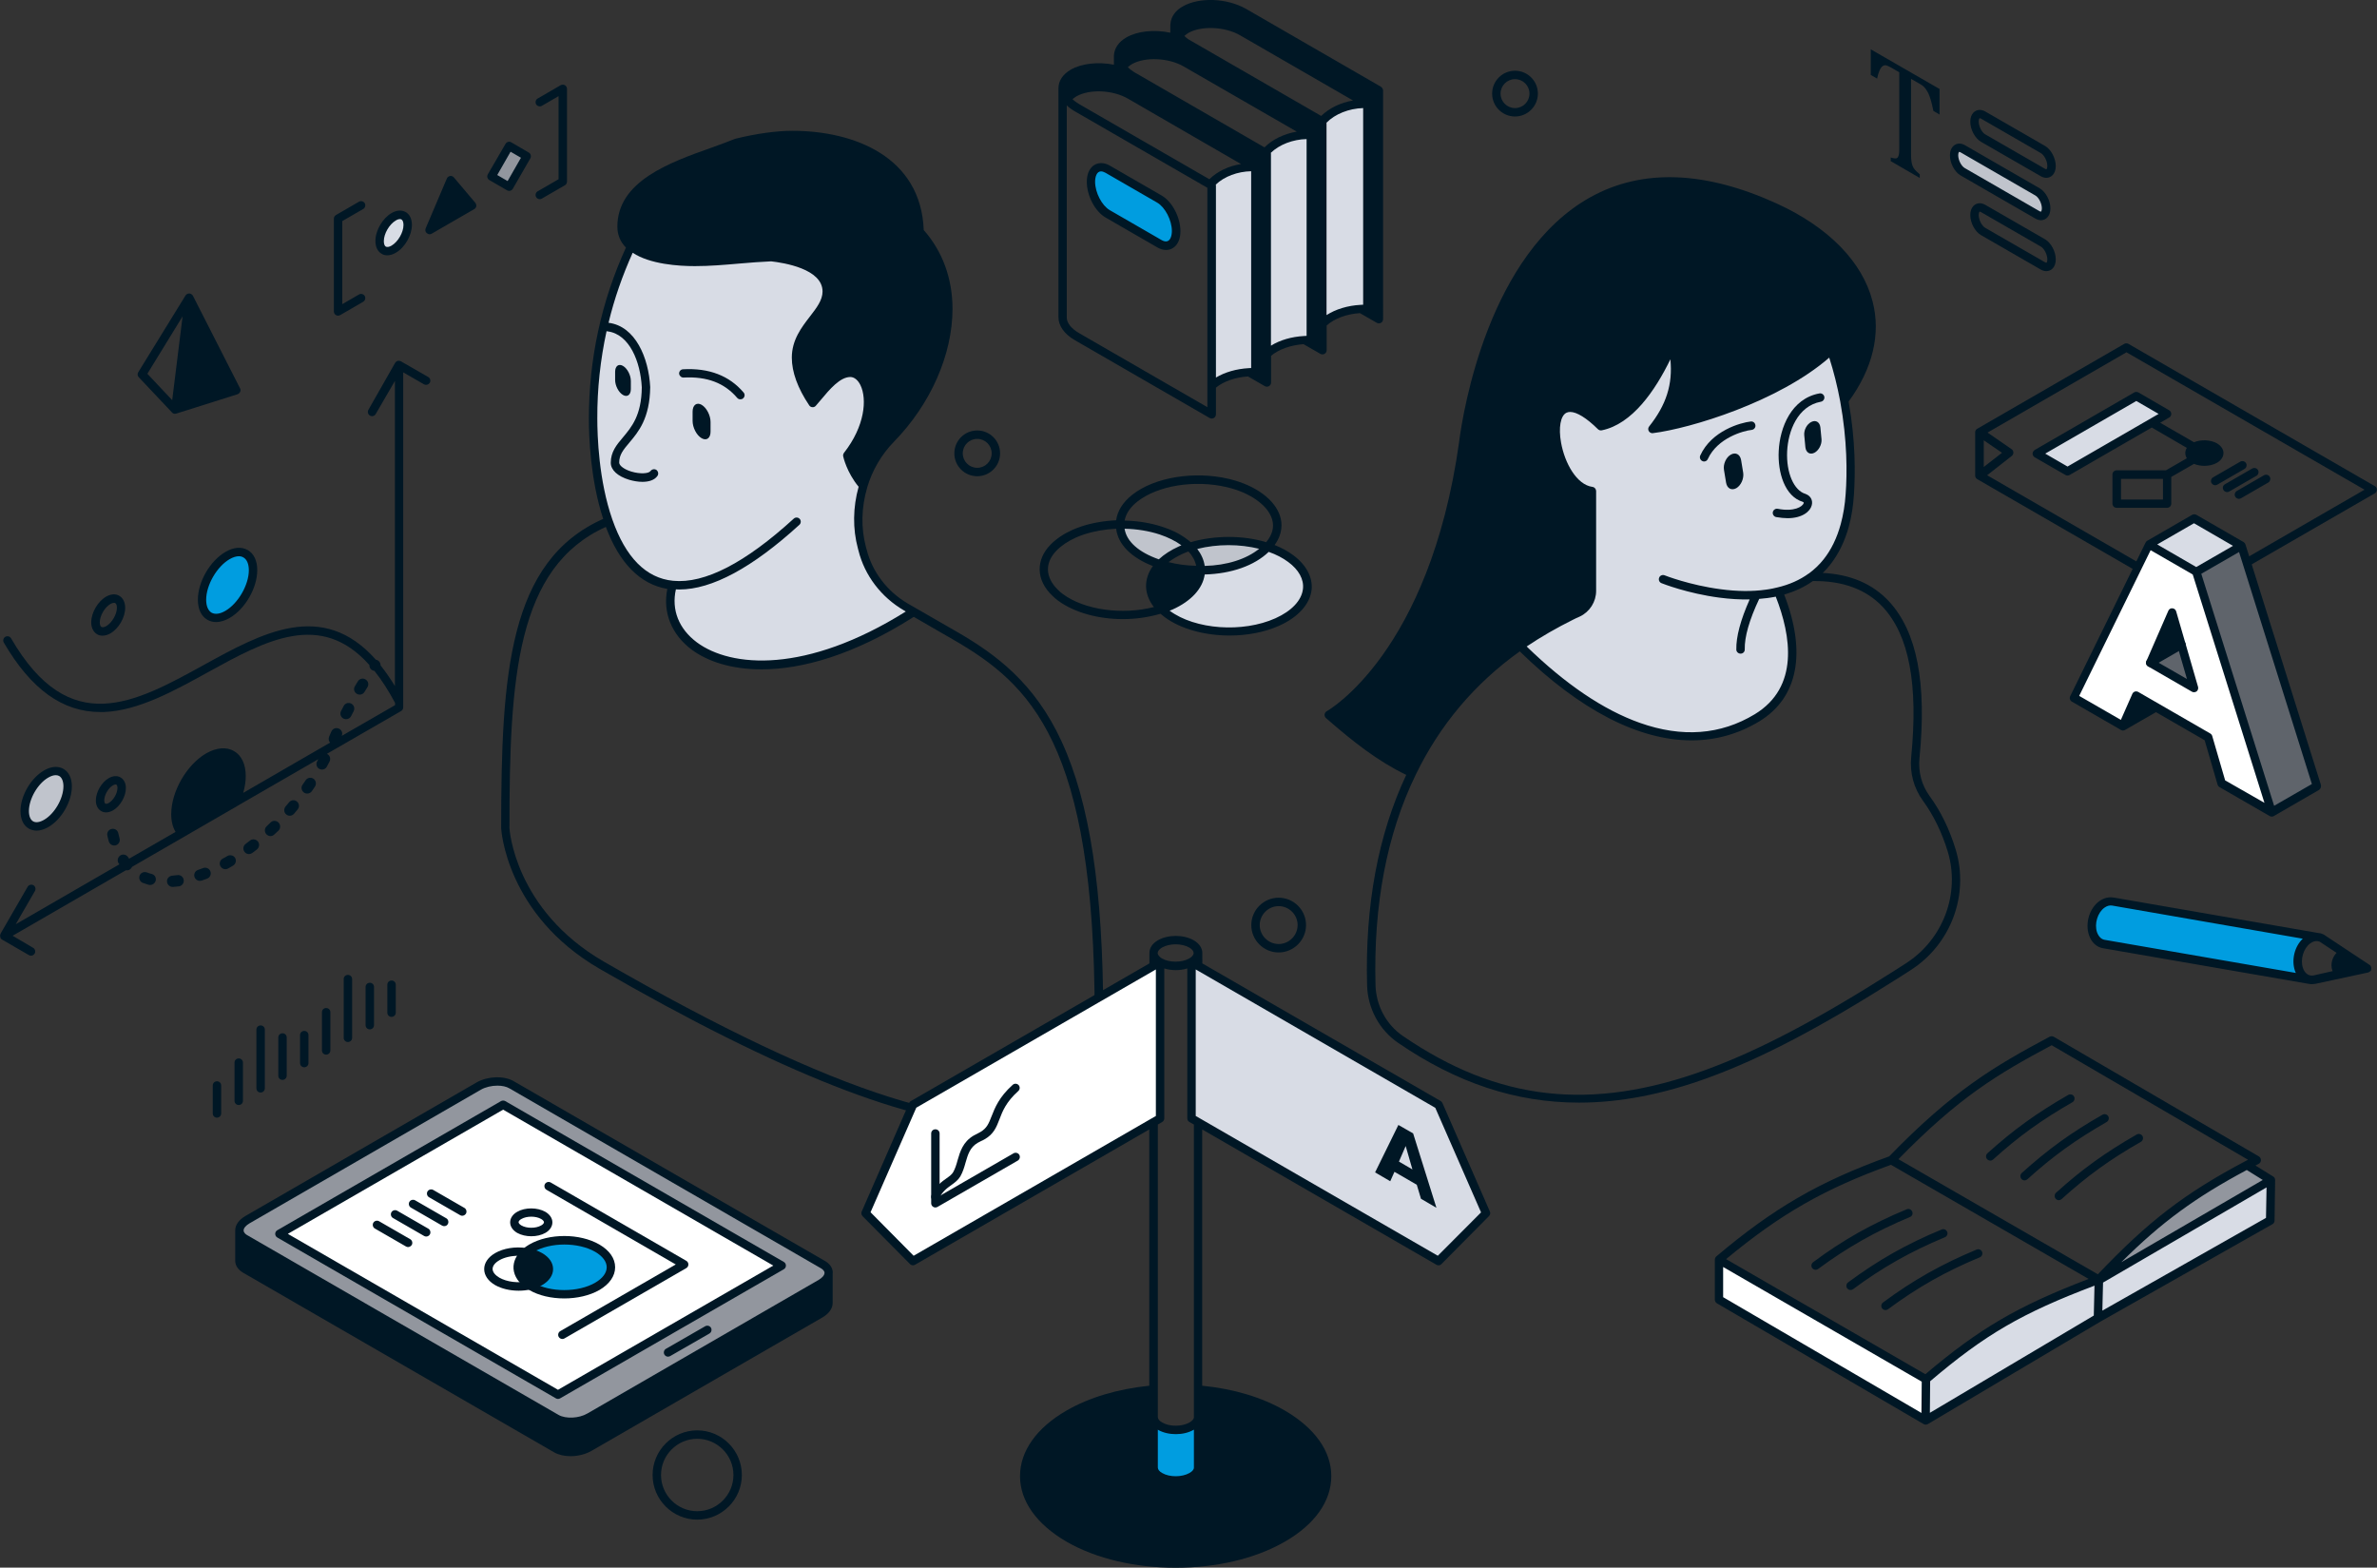
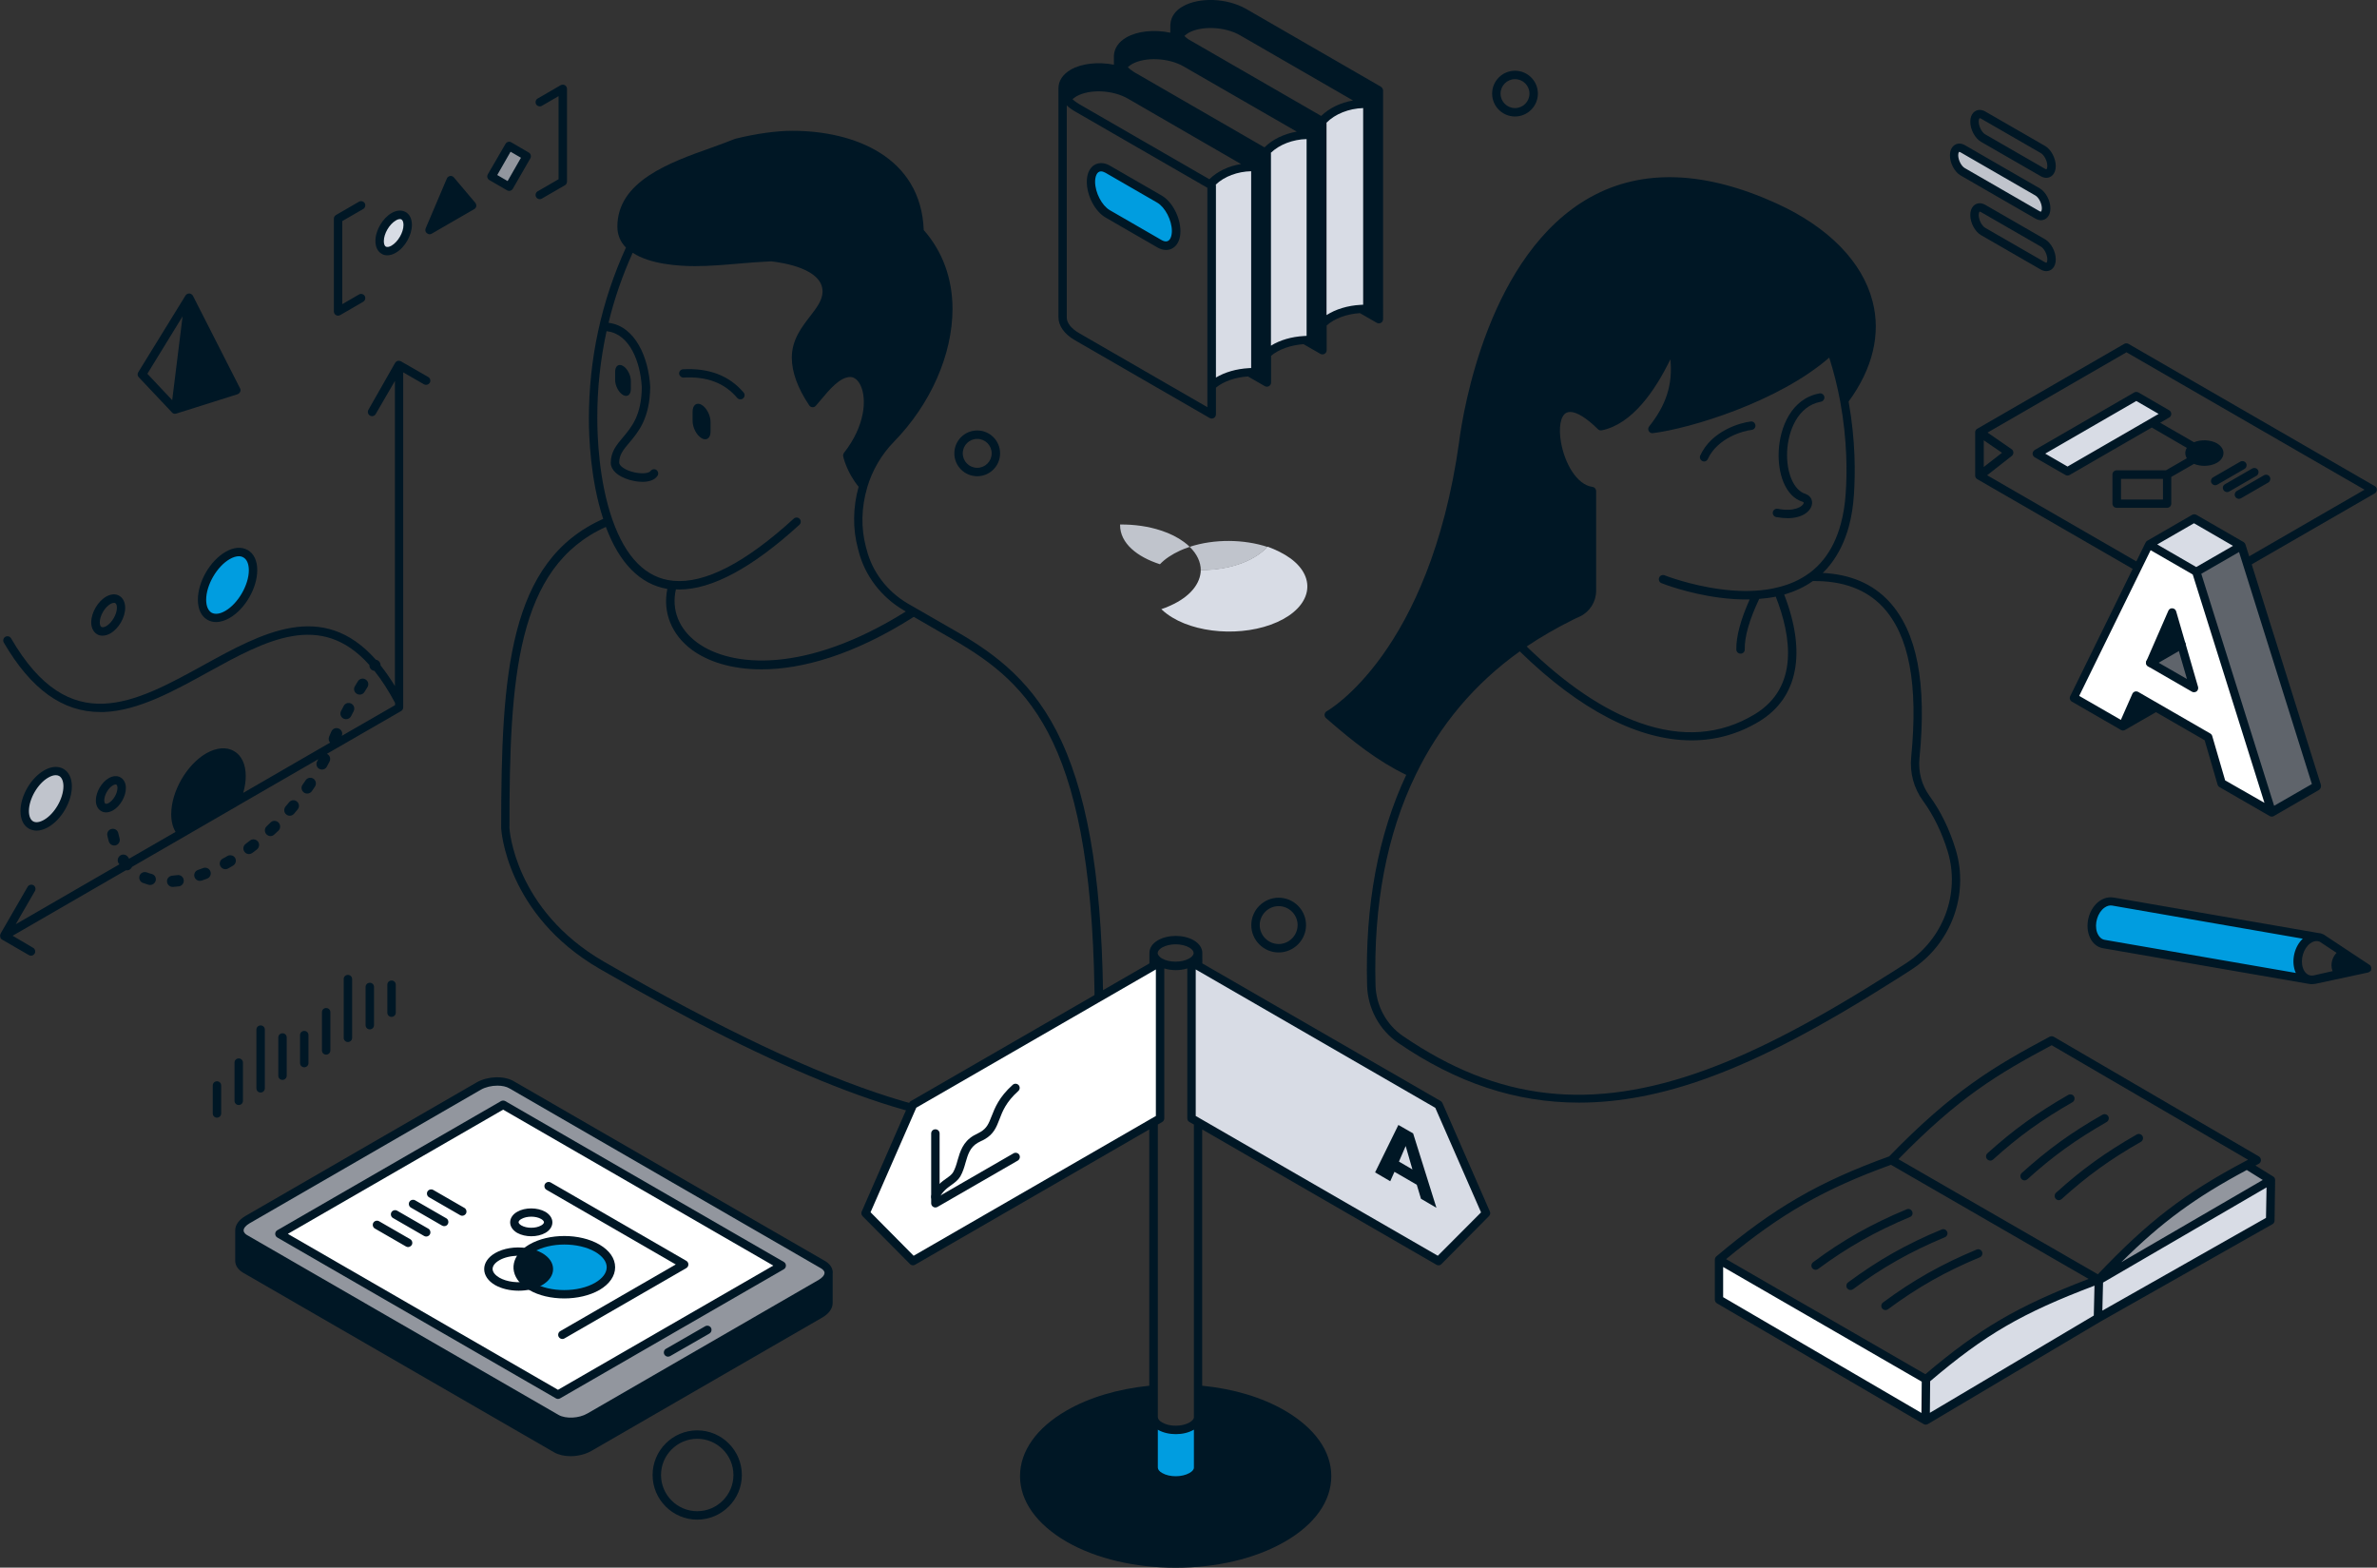
<svg xmlns="http://www.w3.org/2000/svg" xml:space="preserve" style="enable-background:new 0 0 1693.7 1116.9" viewBox="0 0 1693.7 1116.9">
  <rect x="0" y="0" width="1693.7" height="1116.9" fill="#333333" stroke="none" />
  <style>.st0{fill:#001725}.st1{fill:#92969e}.st2{fill:#d8dce5}.st3{fill:#c0c4cc}.st4{fill:#fff}.st5{fill:#009de0}.st6{fill:#5f646b}</style>
  <g id="elements">
    <path d="M911.1 678.6c-10.7 0-19.5-8.7-19.5-19.5 0-10.7 8.7-19.5 19.5-19.5 10.7 0 19.5 8.7 19.5 19.5 0 10.7-8.8 19.5-19.5 19.5zm0-33c-7.4 0-13.5 6.1-13.5 13.5s6.1 13.5 13.5 13.5 13.5-6.1 13.5-13.5-6.1-13.5-13.5-13.5zM1079.5 83c-9 0-16.3-7.3-16.3-16.3s7.3-16.3 16.3-16.3 16.3 7.3 16.3 16.3c0 8.9-7.3 16.3-16.3 16.3zm0-26.6c-5.7 0-10.3 4.6-10.3 10.3 0 5.7 4.6 10.3 10.3 10.3 5.7 0 10.3-4.6 10.3-10.3 0-5.7-4.6-10.3-10.3-10.3zM696.3 339.3c-9 0-16.3-7.3-16.3-16.3s7.3-16.3 16.3-16.3 16.3 7.3 16.3 16.3-7.3 16.3-16.3 16.3zm0-26.6c-5.7 0-10.3 4.6-10.3 10.3 0 5.7 4.6 10.3 10.3 10.3 5.7 0 10.3-4.6 10.3-10.3 0-5.7-4.6-10.3-10.3-10.3z" class="st0" />
  </g>
  <g id="lineart">
    <path d="M375.3 111.3 362.8 133l-12.6-7.2 12.6-21.8z" class="st1" />
    <path d="M290.5 160.2c0 6.4-4.5 14.1-10 17.3-5.5 3.2-10 .6-10-5.8 0-6.4 4.5-14.1 10-17.3 5.5-3.1 10-.5 10 5.8z" class="st2" />
    <path d="M276 181.9c-1.5 0-2.9-.3-4.1-1.1-2.8-1.6-4.4-4.9-4.4-9.1 0-7.5 5.1-16.2 11.5-19.9 3.6-2.1 7.2-2.3 10.1-.7 2.8 1.6 4.4 4.9 4.4 9.1 0 7.4-5 16.2-11.5 19.9-2 1.2-4.1 1.8-6 1.8zm9-25.8c-.8 0-1.9.3-3 1-4.6 2.7-8.5 9.4-8.5 14.7 0 1.9.5 3.4 1.4 3.9.9.5 2.4.3 4.1-.7 4.6-2.7 8.5-9.4 8.5-14.7 0-1.9-.5-3.4-1.4-3.9-.3-.2-.7-.3-1.1-.3zM362.8 136c-.5 0-1-.1-1.5-.4l-12.6-7.3c-.7-.4-1.2-1.1-1.4-1.8-.2-.8-.1-1.6.3-2.3l12.6-21.7c.4-.7 1.1-1.2 1.8-1.4.8-.2 1.6-.1 2.3.3l12.5 7.3c1.4.8 1.9 2.7 1.1 4.1l-12.5 21.7c-.4.7-1.1 1.2-1.8 1.4-.3.1-.6.1-.8.1zm-8.5-11.3 7.4 4.3 9.5-16.6-7.4-4.3-9.5 16.6zM338.6 144.4l-15.2-18c-.7-.8-1.7-1.2-2.7-1-1 .2-1.9.8-2.3 1.8l-15.1 35.5c-.5 1.2-.2 2.6.8 3.4.6.5 1.3.8 2 .8.5 0 1-.1 1.5-.4l30.3-17.5c.8-.4 1.3-1.2 1.5-2.1 0-.9-.2-1.8-.8-2.5zM240.9 224.9c-.5 0-1-.1-1.5-.4-.9-.5-1.5-1.5-1.5-2.6v-66.1c0-1.1.6-2.1 1.5-2.6l16.4-9.5c1.4-.8 3.3-.3 4.1 1.1.8 1.4.3 3.3-1.1 4.1l-14.9 8.6v59.2l11.9-6.9c1.4-.8 3.3-.3 4.1 1.1.8 1.4.3 3.3-1.1 4.1l-16.4 9.5c-.5.2-1 .4-1.5.4zM384.6 141.9c-1 0-2-.5-2.6-1.5-.8-1.4-.3-3.3 1.1-4.1l14.9-8.6V68.5l-11.9 6.9c-1.4.8-3.3.3-4.1-1.1-.8-1.4-.3-3.3 1.1-4.1l16.4-9.5c.9-.5 2.1-.5 3 0 .9.5 1.5 1.5 1.5 2.6v66.1c0 1.1-.6 2.1-1.5 2.6l-16.4 9.5c-.5.3-1 .4-1.5.4z" class="st0" />
    <path d="M919.6 397.9c19.1 14.1 14.8 34.4-9.5 45.3-24.3 10.9-59.5 8.4-78.6-5.8-1.3-1-2.6-2-3.7-3.1l-.3-.3c2.3-.7 4.5-1.6 6.6-2.6 14-6.3 21.4-15.7 21.5-25.3 18.4 0 36.7-5.1 47.6-16.6 6.1 2.2 11.7 5 16.4 8.4z" class="st2" />
    <path d="M847.7 389.6c17.4-5.7 38.6-5.5 55.5.1-10.8 11.4-29.2 16.6-47.6 16.6 0-5.8-2.6-11.5-7.9-16.7zM798.1 373.7c10.1-.1 20.2 1.3 29.2 4.3 6.2 2 11.8 4.8 16.4 8.2 1.5 1.1 2.8 2.2 4 3.4-.2 0-.3.1-.5.2-2.1.7-4.2 1.5-6.2 2.4-6.1 2.8-11 6.1-14.5 9.8-16.2-5.2-28.4-14.9-28.4-27.9v-.4z" class="st3" />
-     <path d="M921.4 395.5c-3.8-2.8-8.2-5.2-13.2-7.2 5.8-7.9 5.5-15.3 4-20.2-3.6-12.1-17.6-22.4-36.6-26.9-24.7-5.8-53-1.2-68.8 11.3-6.7 5.3-10.6 11.5-11.5 18.2-8.8.4-17.3 1.9-24.9 4.4-2.3.8-4.4 1.6-6.4 2.5-6.2 2.8-11.4 6.3-15.5 10.5-5.2 5.3-7.8 11.5-7.7 17.8.1 6.7 3.3 13.1 9.2 18.7 1.2 1.2 2.6 2.3 4 3.4 11.6 8.5 28.7 13.1 46.1 13.1 9.1 0 18.2-1.3 26.8-3.8.9.8 1.8 1.5 3 2.4 11.6 8.6 28.9 13.1 46.3 13.1 12.4 0 24.8-2.3 35.3-7 13.6-6.1 22-15.5 23.1-25.8.8-8.8-3.9-17.6-13.2-24.5zm-63 7.7c-.6-4.2-2.4-8.3-5.3-12.1 7.1-1.8 14.7-2.7 22.3-2.7 7.5 0 14.9.9 21.8 2.6-9.2 7.4-22.9 11.8-38.8 12.2zm-25.8-2.7c2.8-2.1 6-4 9.6-5.7 1.7-.8 3.2-1.4 4.6-1.9 3 3.2 4.8 6.7 5.5 10.2-6.8-.1-13.4-1-19.7-2.6zm7.2-11.1c-5.5 2.5-10.2 5.5-14.1 9.1-14.3-5-23-12.7-24.4-21.8 8.8.2 17.4 1.6 25 4.1 6 2 11.2 4.6 15.5 7.7-.6.3-1.3.6-2 .9zm-29.3-32.1c14.5-11.4 40.7-15.6 63.7-10.2 16.6 3.9 29.2 12.9 32.2 22.8 1.7 5.6.2 11.1-4.2 16.4-16.5-5-36.7-5-53.8 0-.9-.8-1.9-1.7-3-2.4-4.8-3.6-10.6-6.5-17.3-8.6-8.2-2.7-17.4-4.2-26.8-4.4 1.2-6.2 5.5-10.7 9.2-13.6zm-53.1 66c-1.3-.9-2.4-1.9-3.4-2.9-4.7-4.5-7.2-9.5-7.3-14.5-.1-4.7 2-9.4 6.1-13.6 3.5-3.6 8.1-6.7 13.6-9.2 1.8-.8 3.8-1.6 5.9-2.3 7-2.3 14.9-3.7 23-4.1 1.3 11.1 10.7 20.6 26.2 26.6-3.3 4.5-4.9 9.4-4.9 14.4.1 5.2 2 10.2 5.6 14.8-22.5 5.8-49.5 2.1-64.8-9.2zm171-3.7c-.9 8.1-8 15.7-19.6 20.9-23.4 10.5-57.2 8.1-75.4-5.4.7-.3 1.4-.5 2-.8 13.4-6 21.6-15 23-25 19-.5 35.4-6.3 45.6-16.1 5.4 1.9 10 4.3 13.9 7.2 7.5 5.5 11.3 12.4 10.5 19.2z" class="st0" />
    <path d="m1544.2 294.9-71 41-21.9-12.7 70.9-40.9z" class="st2" />
    <path d="M1692.2 346.4 1516.6 245c-.9-.5-2.1-.5-3 0L1409 305.4c-.2.1-.4.3-.6.4l-.1.1-.3.3s0 .1-.1.1c0 .1-.1.1-.1.2-.1.2-.1.3-.2.5 0 .1 0 .1-.1.2-.1.2-.1.5-.1.7v31c0 .5.1.9.4 1.4 0 .1.1.1.1.2.1.1.1.2.2.2 0 .1.1.1.1.1l.2.2c.1.1.2.2.4.3l.1.1 148.8 85.9c.5.3 1 .4 1.5.4s1-.1 1.5-.4l131.4-75.8c.9-.5 1.5-1.5 1.5-2.6.1-1-.5-2-1.4-2.5zm-278.7-32.7 13 8.9-13 10.1v-19zm145.8 107.7-143.4-82.8 17.5-13.7c.8-.6 1.2-1.5 1.2-2.5s-.5-1.8-1.3-2.4l-17.1-11.8 99-57.2 169.6 97.9-125.5 72.5z" class="st0" />
    <path d="M1448.3 323.2c0 1.1.6 2.1 1.5 2.6l21.9 12.6c.5.3 1 .4 1.5.4s1-.1 1.5-.4l58.5-33.8 25 14.5c-.7 1.2-1.1 2.4-1.1 3.7 0 1.3.4 2.6 1.1 3.7l-14.9 8.6h-35.1c-1.7 0-3 1.3-3 3v20.7c0 1.7 1.3 3 3 3h35.9c1.7 0 3-1.3 3-3v-19l16.2-9.3c2.2.9 4.8 1.4 7.4 1.4 3.2 0 6.5-.7 9-2.2 2.9-1.7 4.6-4.2 4.6-6.9s-1.7-5.2-4.6-6.9c-4.5-2.6-11.4-2.9-16.4-.8l-24.1-13.9 6.4-3.7c.9-.5 1.5-1.5 1.5-2.6s-.6-2.1-1.5-2.6l-21.9-12.7c-.9-.5-2.1-.5-3 0l-70.9 41c-.9.6-1.5 1.6-1.5 2.6zm92.9 32.7h-29.9v-14.7h29.9v14.7zm-19-70.2 15.9 9.2-64.9 37.5-15.9-9.2 64.9-37.5zM1575.8 344.2c.6 1 1.6 1.5 2.6 1.5.5 0 1-.1 1.5-.4l19.4-11.2c1.4-.8 1.9-2.7 1.1-4.1-.8-1.4-2.7-1.9-4.1-1.1l-19.4 11.2c-1.4.8-1.9 2.7-1.1 4.1zM1584.3 349.1c.6 1 1.6 1.5 2.6 1.5.5 0 1-.1 1.5-.4l19.4-11.2c1.4-.8 1.9-2.7 1.1-4.1-.8-1.4-2.7-1.9-4.1-1.1l-19.4 11.2c-1.5.8-2 2.6-1.1 4.1zM1592.7 353.9c.6 1 1.6 1.5 2.6 1.5.5 0 1-.1 1.5-.4l19.4-11.2c1.4-.8 1.9-2.7 1.1-4.1-.8-1.4-2.7-1.9-4.1-1.1l-19.4 11.2c-1.4.9-1.9 2.7-1.1 4.1z" class="st0" />
-     <path d="M1267.2 421.6c11.1 27.2 20 68.5-15.3 89.9-53.5 32.4-115.4 1.5-168.7-51.3 1-.7 2-1.4 3.1-2.1 10.3-7 21.4-13.4 33.4-19.3 1.6-.8 3.1-1.5 4.7-2.2 6.1-2.8 10-8.9 10-15.6v-71.1c-30.4-4.1-40.4-92 6.4-46.2 23.8-4.8 41.2-35.5 50.9-58 4.5 21.2 1.9 39.7-14.2 59.9 29.1-3.6 93.1-24 127.4-56.1 4.1 12 7.1 24 9.3 35.9 4.5 24.3 5.3 47.6 4 66.8-.6 8.2-1.8 15.6-3.5 22.1-2.9 10.8-7.3 19.4-12.7 26.2-3.3 4.2-7.1 7.7-11.1 10.6-7.3 5.2-15.3 8.5-23.7 10.5z" class="st2" />
-     <path d="M1237.2 347.8c-3.4 1.9-6.6.2-7.3-3.9l-1.5-9.1c-.7-4.1 1.5-9 4.9-10.9 3.4-1.9 6.6-.2 7.3 3.9l1.5 9.1c.6 4.1-1.6 9-4.9 10.9zM1292.8 322.6c-3.2 1.6-6-.2-6.4-4l-.8-8.4c-.4-3.8 1.9-8.1 5.1-9.6 3.2-1.6 6 .2 6.4 4l.8 8.4c.3 3.7-2 8-5.1 9.6z" class="st0" />
    <path d="M1273.7 369.2c-2.4 0-5.1-.3-8.1-.8-1.6-.3-2.7-1.9-2.4-3.5.3-1.6 1.9-2.7 3.5-2.4 11.6 2.3 17.8-1.5 18.5-4.1.1-.3.1-.5-.5-.8-13-3.8-18.1-21-17.3-36.3.8-16.6 8.9-37.3 29-41 1.6-.3 3.2.8 3.5 2.4.3 1.6-.8 3.2-2.4 3.5-16.7 3.1-23.4 21-24.1 35.4-.7 15.2 4.8 27.9 13.1 30.3.1 0 .2.1.2.1 3.5 1.3 5.2 4.6 4.2 8.1-1 4.1-6.5 9.1-17.2 9.1zM1214.2 328.8c-.4 0-.8-.1-1.2-.3-1.5-.7-2.2-2.5-1.5-4 8.1-17.7 28.8-23.4 36-24.2 1.7-.2 3.1 1 3.3 2.7.2 1.6-1 3.1-2.7 3.3-5.9.6-24.3 5.7-31.2 20.7-.5 1.2-1.6 1.8-2.7 1.8z" class="st0" />
    <path d="M1393.5 605.3c-4.4-14.5-10.7-27.4-18.7-38.3-5.5-7.6-8.1-17.1-7.1-26.9 5.3-53.6-1.8-90.1-21.7-111.6-11.6-12.5-27.4-19.3-47.2-20.3 1.9-1.8 3.7-3.8 5.3-5.9 5.9-7.5 10.4-16.6 13.3-27.3 1.9-7 3.1-14.6 3.6-22.7 1-14.9 1.2-38.4-3.8-66.2 17.2-23.5 23.1-48.1 17.1-71.3-7.2-28.2-31.4-52.9-68.1-69.7-51.4-23.5-96.1-25-132.8-4.7-72.7 40.3-90.8 152.1-93.7 174.1v.3c-21.1 150.6-93.6 191.5-94.3 191.9-.9.5-1.4 1.3-1.6 2.3-.1 1 .3 1.9 1 2.6 19.7 17.2 37.1 30.8 57.2 40.5-20 42.5-29.4 92.8-27.9 149.8.4 16.5 8.7 31.9 22.1 41.1 41.6 28.5 83.8 42.6 128.9 42.6 29.2 0 59.7-5.9 92-17.7 38.5-14 80.5-36.1 136.2-71.5l8.1-5.2c28.7-18.3 41.9-53.7 32.1-85.9zm-272.6-163.8c1.5-.8 3.1-1.5 4.7-2.2 7.1-3.3 11.7-10.5 11.7-18.3v-71.1c0-1.5-1.1-2.8-2.6-3-11.3-1.5-19.8-17-22.4-31.6-1.9-10.5-.4-19.1 3.8-21.2.8-.4 1.7-.6 2.7-.6 4.7 0 11.7 4.3 19.8 12.3.7.7 1.7 1 2.7.8 21.7-4.4 38.1-28.3 48.9-50.6 1.8 17.9-3 32.6-15.1 47.8-.8 1-.9 2.3-.3 3.3.6 1.1 1.8 1.7 3 1.5 26.6-3.3 89.4-22.3 125.6-53.8 3.2 10 5.8 20.4 7.8 31.1 5.1 27.8 5 51.3 3.9 66-.5 7.7-1.7 14.9-3.5 21.5-2.7 9.9-6.8 18.3-12.2 25.1-3 3.8-6.6 7.2-10.5 10.1h-.1c-6.3 4.6-13.9 8-22.6 10-.2.1-2.4.5-3.1.7-1.5.3-3.1.6-4.7.8-9.7 1.4-20.7 1.3-32.5-.3-22-2.9-39.6-9.8-39.8-9.9-1.5-.6-3.3.1-3.9 1.7-.6 1.5.1 3.3 1.7 3.9.7.3 18.4 7.3 41.2 10.3 7.6 1 14.8 1.4 21.6 1.3-6.5 14.6-9.7 26.6-9.5 35.7 0 1.6 1.4 2.9 3 2.9h.1c1.7 0 3-1.4 2.9-3.1-.2-8.8 3.2-20.9 10.3-35.9 2-.2 3.9-.4 5.8-.6 1.7-.2 3.3-.5 5-.8.2 0 .6-.1 1-.2 11 28.1 16.8 64.5-15 83.8-24.3 14.7-51.8 16.8-81.9 6.1-25.9-9.2-52.9-27.5-80.6-54.4 10.3-6.9 21.4-13.3 33.1-19.1zm237.2 244.8-8.1 5.2c-55.3 35.2-96.9 57-135 70.9-81.3 29.6-147.7 22.1-215.4-24.3-11.9-8.1-19.1-21.7-19.5-36.3-1.5-57.2 8.1-107.6 28.6-149.7 17.2-35.6 42.2-65.2 74.2-88 42.9 41.9 84.8 63.4 122.4 63.4 17.1 0 33.3-4.5 48.2-13.5 27.6-16.8 33.9-48.8 17.8-90.4 7.6-2.2 14.5-5.4 20.4-9.6 21.3-.3 38.1 5.9 49.9 18.5 18.7 20.1 25.3 55.1 20.2 106.9-1.1 11.2 1.9 22.2 8.3 31 7.6 10.4 13.6 22.7 17.8 36.5 8.9 29.8-3.3 62.4-29.8 79.4z" class="st0" />
-     <path d="M479.2 417.1c-23.3-2.3-37.5-21.9-45.8-45.7-8.5-24.3-10.9-53.1-10.9-73 0-42.3 8.9-83.9 27-122.7 10.3 8.9 30.6 11.2 45.5 11.2 18.5 0 37.6-2.9 54.5-3.4 19.9 2.1 39.5 9.5 39.5 24.6 0 15.5-21.9 25.8-21.9 47.2 0 11.4 5.4 22.7 11.9 32.4 7.6-8.7 16.6-21.5 26.8-21.5 12.9 0 21.2 29.1-2.2 58.9 0 0 2.4 11.4 11.4 21.6-4.2 14.1-4.8 29.3-1 43.9.1.5.3 1 .4 1.5 4.3 17.2 15.6 31.8 31 40.7l5.6 3.3c-109.1 70.4-185.8 29.8-171.8-19z" class="st2" />
    <path d="M443.9 281.4c-3.1-1.8-5.6-6.6-5.6-10.7v-5.8c0-4.1 2.5-6 5.6-4.2s5.6 6.6 5.6 10.7v5.8c0 4.1-2.5 6-5.6 4.2zM499.9 312.2c-3.6-2.1-6.4-7.6-6.4-12.3v-6.6c0-4.7 2.9-6.9 6.4-4.9 3.6 2.1 6.4 7.6 6.4 12.3v6.6c.1 4.8-2.8 7-6.4 4.9z" class="st0" />
    <path d="M756.4 528.2c-19.3-41.9-47.2-62.2-74.3-77.9L647 430.1c-14.8-8.6-25.6-22.7-29.6-39-.1-.5-.2-.9-.4-1.4-3.6-13.5-3.3-28.1.9-42.3v-.1c3.6-12.2 10.2-23.5 19.1-32.6 26.1-26.7 41.7-62.1 41.7-94.6 0-21.6-7.1-41-20.5-56.2-2-52.1-49.5-70.7-93.5-70.7-11.5 0-25.9 2-40.5 5.6-.1 0-.3.1-.4.1-4.9 2-10.7 4.1-16.8 6.3-29.9 10.6-67.1 23.9-67.1 56.3 0 5.8 2.1 10.8 6.1 14.9-17.5 38.3-26.4 79.3-26.4 122 0 12.3 1 43.3 10.2 71.3-67.4 30-72.7 110.3-72.7 220.4 0 .6 3.5 61.6 70.2 100.2 128.2 74 222.9 111.2 282.8 111.2 18 0 32.8-3.4 44.5-10.1 20.9-12.1 31.5-34.8 31.5-67.5-.1-89.7-9.5-151.9-29.7-195.7zM432.2 235.9c.2.1.5.2.8.2 15.5 2 23.4 21.6 24.3 39.9-.2 20-7.3 28.3-13.5 35.7-4.4 5.2-8.6 10.2-8.6 18 0 5.1 4.8 9.6 13 12.1 3.1.9 6.4 1.5 9.5 1.5 4.6 0 8.7-1.2 10.8-4.3.9-1.4.5-3.2-.8-4.2-1.4-.9-3.2-.5-4.2.8-1.2 1.8-7.2 2.3-13.6.4-5-1.5-8.7-4.2-8.7-6.4 0-5.7 3-9.2 7.2-14.2 6.5-7.7 14.6-17.3 14.9-39.6-1.1-21-10.6-43.3-29.5-45.8h-.2c4.1-17.1 9.9-33.7 17.2-49.9 12.5 8.2 32.7 9.5 44.3 9.5 10.5 0 21.1-.9 31.4-1.8 8.1-.7 15.7-1.3 23-1.6 8.8 1 36.6 5.3 36.6 21.5 0 6.1-4.2 11.6-9 17.8-6 7.8-12.9 16.7-12.9 29.3 0 10.3 4.2 21.8 12.4 34 .5.8 1.4 1.3 2.3 1.3.9.1 1.8-.3 2.4-1 1.1-1.3 2.3-2.7 3.5-4.1 6.4-7.7 13.8-16.4 21.1-16.4 2.7 0 5.4 2.1 7.2 5.8 4.8 9.9 3.2 29.2-11.7 48.2-.5.7-.8 1.6-.6 2.5.1.5 2.5 11.4 11 21.7-4.1 14.7-4.3 29.9-.5 44 .1.4.2.9.4 1.5 4.4 17.7 16.2 33.2 32.4 42.6l1.3.8c-71.3 44.6-124.6 39.9-148.8 22-12.9-9.6-18.3-23.2-15-37.8.8 0 1.6.1 2.4.1 23.3 0 52.1-15.5 85.6-46.1 1.2-1.1 1.3-3 .2-4.2-1.1-1.2-3-1.3-4.2-.2-34.6 31.6-63.5 46.5-86 44.3-19.3-1.9-33.8-16.6-43.3-43.7-9.7-27.8-10.7-59.6-10.7-72-.1-21 2.2-41.9 6.6-62.2zm319.3 550.3c-48.5 28-156.6-6-321.3-101.1-63.7-36.9-67.2-94.7-67.2-95.1 0-107.3 5-185.8 68.7-214.6 9.7 26 24.5 40.9 43.8 44.2-3.4 16.5 2.9 32.5 17.4 43.3 11.2 8.3 28.1 14 49.7 14 28.7 0 65.6-10.1 108.5-37.4l27.9 16.1c55.3 31.9 101 74.1 101 268.3 0 30.4-9.6 51.4-28.5 62.3z" class="st0" />
    <path d="M487.1 269c16.6-.9 29.1 3.8 38.2 14.5.6.7 1.4 1 2.3 1 .7 0 1.4-.2 1.9-.7 1.3-1.1 1.4-3 .3-4.2-10.2-12-24.7-17.5-43.1-16.5-1.7.1-2.9 1.5-2.8 3.2.2 1.5 1.6 2.8 3.2 2.7z" class="st0" />
    <path d="M974.2 74v146.2c-1.5-.1-3.1-.1-4.7 0-9.8.5-20.7 3.8-27.4 10.6V86.5l-.2-.1c7.7-8.7 20.6-12.9 32.3-12.4zM934 96.1v146.2c-1.5-.1-3.1-.1-4.7 0-9.5.5-20.1 3.6-26.8 10V109.4l-1-.6c7.6-8.9 20.7-13.2 32.5-12.7zM889.8 265.3c-9.4.5-19.7 3.5-26.5 9.7V132.1l-1.1-.6c7.6-8.7 20.5-12.9 32.2-12.3v146.2c-1.4-.2-3-.2-4.6-.1z" class="st2" />
    <path d="M830.9 175.1c4.2 0 7.2-3.9 7.2-10.4 0-8.8-5.3-19-11.9-22.8l-36.9-21.3c-1.7-1-3.3-1.4-4.7-1.4-4.2 0-7.2 3.9-7.2 10.4 0 8.8 5.3 19 11.9 22.8l36.9 21.3c1.6.9 3.3 1.4 4.7 1.4zM839.9 25.6c1.2 1.7 2.9 3.3 5 4.7-2.5-1.3-5.2-2.4-8-3.2v-9.3h.1c0 2.6 1 5.3 2.9 7.8z" class="st4" />
    <path d="M838.1 164.6c0 6.5-2.9 10.4-7.2 10.4-1.4 0-3.1-.5-4.7-1.4l-36.9-21.3c-6.6-3.8-11.9-14-11.9-22.8 0-6.5 2.9-10.4 7.2-10.4 1.4 0 3 .5 4.7 1.4l36.9 21.3c6.5 3.9 11.9 14.1 11.9 22.8z" class="st5" />
    <path d="m806.8 54.1 1 .6c-.4-.2-.7-.4-1-.6zM806.8 54.1c-.1 0-.1-.1-.2-.1 0 0 .1.1.2.1zM799.6 47.9c1.6 2.1 3.9 4.2 6.9 6-2.9-1.7-6.2-3-9.7-3.9v-9.3c0 2.4 1 4.9 2.8 7.2zM796.7 40v.7-.7z" class="st4" />
    <path d="M830.9 178.1c-2 0-4.2-.6-6.2-1.8L787.8 155c-7.5-4.3-13.4-15.5-13.4-25.4 0-9.3 5.1-13.4 10.2-13.4 2 0 4.1.6 6.2 1.8l36.9 21.3c7.5 4.3 13.4 15.5 13.4 25.4 0 9.2-5.1 13.4-10.2 13.4zm-46.4-56c-3.1 0-4.2 4-4.2 7.4 0 7.7 4.8 16.9 10.4 20.2l36.9 21.3c1.2.7 2.3 1 3.2 1 3.1 0 4.2-4 4.2-7.4 0-7.7-4.8-16.9-10.4-20.2l-36.9-21.3c-1.1-.6-2.2-1-3.2-1z" class="st0" />
    <path d="M983.8 61.7 888 6.4c-13.6-7.8-33.5-8.6-45.3-1.8-5.3 3-8.3 7.4-8.7 12.3-.1.3-.1.6-.1.9v5.5c-11.5-2.4-23.4-1.2-31.4 3.4-5.5 3.2-8.6 7.8-8.8 13.1v6.3c-11.3-2.2-23-.9-30.7 3.5-5.7 3.3-8.8 8-8.8 13.2v163.3c0 6.1 4.3 12.1 11.9 16.4l95.8 55.3c.5.3 1 .4 1.5.4s1-.1 1.5-.4c.9-.5 1.5-1.5 1.5-2.6v-19c5.4-4.5 13.8-7.4 22.8-8l12 6.9c.5.3 1 .4 1.5.4s1-.1 1.5-.4c.9-.5 1.5-1.5 1.5-2.6v-19c5.4-4.6 13.9-7.6 23.1-8.3l12 6.9c.5.3 1 .4 1.5.4s1-.1 1.5-.4c.9-.5 1.5-1.5 1.5-2.6v-17.6c5.4-4.9 14.1-8.2 23.7-8.8l12 6.9c.5.3 1 .4 1.5.4s1-.1 1.5-.4c.9-.5 1.5-1.5 1.5-2.6V64.3c-.2-1.1-.7-2-1.7-2.6zM860.3 290.1 769 237.4c-5.6-3.2-8.9-7.3-8.9-11.2V75.1c1.7 1.6 3.6 3 5.9 4.3l94.3 54.4v156.3zm1.4-162.4L769 74.2c-1.9-1.1-3.5-2.3-4.8-3.5.8-.7 1.7-1.4 2.7-2 9.4-5.4 26-4.7 37 1.7l80.4 46.5c-8.7 1.3-16.9 5.2-22.6 10.8zm29.8 134.5c-.6 0-1.2 0-1.8.1-8.8.5-17 2.9-23.3 6.7V132c0-.2 0-.3-.1-.5 6.1-5.8 15.5-9.3 25.2-9.5v140.2zM901 105l-92.5-53.4c-.1-.1-.3-.2-.5-.3-1.7-1.1-3.2-2.2-4.4-3.4.8-.8 1.8-1.5 2.9-2.2 9.3-5.3 26.2-4.6 37 1.7L924 93.8c-9 1.5-17.3 5.5-23 11.2zm30 134.3c-.6 0-1.2 0-1.8.1-9 .5-17.2 2.9-23.6 6.9V109.4c0-.2 0-.3-.1-.5 6.1-5.9 15.7-9.6 25.5-9.8v140.2zm10.4-156.7c-35-20.2-90.4-52.2-94.8-54.7-1-.7-1.9-1.5-2.7-2.3.8-.7 1.7-1.4 2.8-2.1 9.2-5.3 26.2-4.6 37 1.7l80.4 46.4c-8.9 1.5-16.9 5.4-22.7 11zm29.8 134.5c-.6 0-1.2 0-1.8.1-9.1.5-17.7 3.1-24.2 7.3V87.4c6.1-6.2 15.9-10.1 26.1-10.4v140.1z" class="st0" />
    <path d="m1597.1 388.9 53.7 171.1-32.2 18.6-53.7-171.1z" class="st6" />
    <path d="m1564.9 407.5 53.7 171.1-35.7-20.6-9.5-32.7-51.3-29.6-9.5 21.7-35-20.2 53.6-109.2 33.7 19.5zm-1.6 82.7-15.6-53.8-15.6 35.8 31.2 18z" class="st4" />
    <path d="m1597.1 388.9-32.2 18.6-33.8-19.6 32.2-18.6z" class="st2" />
    <path d="m1554.4 459.3 8.9 30.9-31.2-18z" class="st6" />
    <path d="m1547.7 436.4 6.7 22.9-22.3 12.9z" class="st0" />
    <path d="M1563.3 493.2c-.5 0-1-.1-1.5-.4l-31.2-18c-1.3-.8-1.9-2.4-1.2-3.8l15.6-35.8c.5-1.2 1.6-1.9 2.9-1.8 1.3.1 2.3.9 2.7 2.2l15.6 53.8c.3 1.2-.1 2.4-1 3.2-.6.4-1.2.6-1.9.6zm-27.4-22.3 22.4 12.9-11.2-38.7-11.2 25.8z" class="st0" />
    <path d="M1653.7 559.1 1600 388c0-.1-.1-.1-.1-.2s-.1-.2-.1-.3c0-.1-.1-.1-.1-.2-.1-.1-.1-.2-.2-.3l-.2-.2-.2-.2c-.1-.1-.2-.1-.2-.2l-.1-.1-33.8-19.5c-.9-.5-2.1-.5-3 0l-32.2 18.6c-.1 0-.1.1-.2.2s-.2.1-.2.2l-.3.3c0 .1-.1.1-.1.2-.1.1-.2.3-.3.5L1475.1 496c-.7 1.4-.2 3.1 1.2 3.9l35 20.2h.1c.2.1.4.2.5.2.1 0 .2 0 .2.1.2 0 .3.1.5.1h.2c.1 0 .3 0 .4-.1.1 0 .2 0 .3-.1h.1c.2-.1.4-.1.5-.2l22.1-12.7 34.7 20 9.2 31.6c.2.7.7 1.4 1.4 1.8l35.7 20.6c.2.1.4.2.7.3.2.1.5.1.8.1.2 0 .5 0 .7-.1h.2c.2-.1.4-.1.6-.3l32.2-18.6c1.2-.9 1.7-2.4 1.3-3.7zm-90.4-186.3 27.8 16.1-26.2 15.1-27.8-16.1 26.2-15.1zm22.2 183.2-9.2-31.6c-.2-.7-.7-1.4-1.4-1.8l-51.3-29.6c-.7-.4-1.6-.5-2.4-.3-.8.3-1.5.9-1.8 1.6l-8.2 18.6-29.7-17.1 50.9-103.8 30 17.3 51.1 162.7-28-16zm34.9 18.1-51.9-165.3 26.9-15.5 51.9 165.3-26.9 15.5z" class="st0" />
    <path d="M1532.1 475.2c-1 0-2-.5-2.6-1.5-.8-1.4-.3-3.3 1.1-4.1l22.3-12.9c1.4-.8 3.3-.3 4.1 1.1.8 1.4.3 3.3-1.1 4.1l-22.3 12.9c-.4.3-1 .4-1.5.4z" class="st0" />
    <path d="m1618.1 840.8-.6 28.7-122.7 69.5.7-26.9z" class="st2" />
    <path d="m1618.1 840.8-122.6 71.3-.3-.4c34.8-36.7 60.1-57.4 105.8-81.6l17.1 10.7z" class="st1" />
    <path d="m1495.2 911.7.3.4-.7 27L1372 1012l.3-29.2c41.4-35.4 68.7-50.8 122.9-71.1z" class="st2" />
    <path d="m1372.3 982.7-.3 29.2-147.2-86v-28.4z" class="st4" />
    <path d="M1418.2 826.9c.7 0 1.4-.3 2-.8 18.1-16.4 34.5-28.2 56.5-40.8 1.4-.8 1.9-2.7 1.1-4.1-.8-1.4-2.7-1.9-4.1-1.1-22.5 12.9-39.1 24.9-57.6 41.6-1.2 1.1-1.3 3-.2 4.2.7.7 1.5 1 2.3 1zM1440.4 840c.6.7 1.4 1 2.2 1 .7 0 1.4-.3 2-.8 18.1-16.4 34.5-28.2 56.5-40.8 1.4-.8 1.9-2.7 1.1-4.1-.8-1.4-2.7-1.9-4.1-1.1-22.5 12.8-39.1 24.9-57.6 41.6-1.1 1.1-1.2 3-.1 4.2zM1464.8 854.1c.6.7 1.4 1 2.2 1 .7 0 1.4-.3 2-.8 18.1-16.4 34.4-28.2 56.5-40.8 1.4-.8 1.9-2.7 1.1-4.1-.8-1.4-2.7-1.9-4.1-1.1-22.5 12.9-39.2 24.9-57.6 41.6-1.1 1.1-1.2 3-.1 4.2zM1362.5 863.2c-.6-1.5-2.4-2.3-3.9-1.6-24.9 10.3-45.5 21.9-66.7 37.7-1.3 1-1.6 2.9-.6 4.2.6.8 1.5 1.2 2.4 1.2.6 0 1.2-.2 1.8-.6 20.8-15.4 41-26.8 65.4-37 1.6-.6 2.3-2.4 1.6-3.9zM1387.4 877.6c-.6-1.5-2.4-2.3-3.9-1.6-24.8 10.2-45.4 21.9-66.7 37.7-1.3 1-1.6 2.9-.6 4.2.6.8 1.5 1.2 2.4 1.2.6 0 1.2-.2 1.8-.6 20.9-15.5 41.1-26.9 65.4-37 1.5-.6 2.3-2.4 1.6-3.9zM1412.3 891.9c-.6-1.5-2.4-2.3-3.9-1.6-24.8 10.3-45.4 21.9-66.7 37.7-1.3 1-1.6 2.9-.6 4.2.6.8 1.5 1.2 2.4 1.2.6 0 1.2-.2 1.8-.6 20.9-15.5 41-26.9 65.4-37 1.5-.6 2.2-2.4 1.6-3.9z" class="st0" />
    <path d="M1621.1 840.8c0-.2 0-.5-.1-.7v-.1c-.1-.2-.1-.4-.2-.6 0-.1-.1-.1-.1-.2-.1-.2-.2-.3-.3-.4l-.1-.1c-.2-.2-.3-.3-.5-.4l-12.7-7.9c.8-.4 1.5-.8 2.3-1.2 1-.5 1.6-1.5 1.6-2.6s-.5-2.1-1.5-2.7l-146.1-85.2c-.9-.5-2-.5-2.9-.1-39.5 21.1-68.9 38.4-114.4 85.3-49.9 18-82.2 36.7-123.2 71.3 0 0 0 .1-.1.1l-.3.3c0 .1-.1.1-.1.2l-.3.6v.1c-.1.2-.1.4-.2.6V926c0 1.1.6 2.1 1.5 2.6l147.2 86c.2.1.3.2.5.2.1 0 .1.1.2.1.3.1.5.1.8.1.3 0 .5 0 .8-.1.1 0 .1 0 .2-.1.2-.1.4-.1.6-.2l122.8-72.9 122.7-69.5c.9-.5 1.5-1.5 1.5-2.5l.4-28.9zm-20.2-7.2 11.4 7.1-100.8 58.6c29-28.8 52.9-46.2 89.4-65.7zm-139-88.9 139.9 81.6c-.7.4-1.4.8-2.1 1.1-43.2 22.9-68.9 42.7-104.9 80.5l-142.1-82c43.1-44.1 70.4-60.5 109.2-81.2zm-114.5 85.2 140.8 81.3c-50.6 19.4-77.8 35.3-116.3 67.9l-142-82c38.8-32.2 70.1-50.1 117.5-67.2zm-119.6 72.8 141.5 81.7-.2 22.3-141.3-82.5v-21.5zm147.5 81.4c39.1-33.2 65.1-48.4 117.1-68.1l-.5 21.3-116.8 69.3.2-22.5zm239.3-116.4L1498 933.8l.5-20L1615 846l-.4 21.7z" class="st0" />
    <path d="M1497.7 644.3c-6 4.3-8.8 13.7-6.3 20.9 1.4 4.2 4.3 6.8 7.7 7.4l146.7 25.4c-3.4-.6-6.3-3.1-7.7-7.4-2.5-7.3.4-16.6 6.4-20.9 2.3-1.6 4.7-2.3 6.9-2.1l-145.8-25.3c-2.5-.5-5.3.2-7.9 2z" class="st5" />
    <path d="M1689.6 689.8c0-.2 0-.4-.1-.6v-.1c0-.1-.1-.3-.1-.4 0-.1-.1-.1-.1-.2-.1-.1-.1-.2-.2-.3 0-.1-.1-.1-.1-.2-.1-.1-.2-.2-.2-.3 0 0-.1-.1-.2-.1-.1-.1-.2-.2-.3-.2L1656 666c-.1 0-.1-.1-.2-.1s-.1-.1-.2-.1-.1-.1-.2-.1c-1.2-.6-2.4-.9-3.8-1l-145.4-25.2H1505.9c-3.3-.6-6.9.3-10 2.5-7.1 5.1-10.3 15.8-7.4 24.3 1.7 5.1 5.5 8.6 10 9.3l146.7 25.4c.6.1 1.3.2 2 .2s1.4-.1 2.2-.2h.2l37.7-8.1c.1 0 .1 0 .2-.1.2 0 .3-.1.5-.2.1 0 .1-.1.2-.1.1-.1.3-.2.4-.3.1 0 .1-.1.2-.1l.4-.4.1-.1c.1-.1.1-.2.2-.3 0-.5.1-1 .1-1.5zm-190-20.2c-2.4-.4-4.3-2.4-5.4-5.4-2-6 .4-14 5.3-17.5 1.8-1.3 3.7-1.8 5.5-1.5l135.8 23.6c-5.8 5.5-8.2 15-5.6 22.8.2.6.4 1.1.7 1.6l-136.3-23.6zm148.8 25.4c-.7.1-1.4.1-2.1 0-2.4-.4-4.4-2.4-5.4-5.4-2-6 .4-14 5.3-17.5 1.6-1.2 3.3-1.7 4.8-1.6h.2c.6.1 1.2.2 1.8.5l11.9 7.9c-3.2 3.1-4.5 8.4-3 12.6 0 .1.1.3.2.4l-13.7 3.1zM171.1 276.8l-33.6-66c-.2-.4-.5-.8-1-1.1-.1-.1-.2-.1-.3-.2-.7-.4-1.4-.5-2.1-.3-.2 0-.4.1-.6.2-.5.2-1 .6-1.3 1.1 0 .1-33.7 54.7-33.7 54.7-.7 1.2-.6 2.6.4 3.6l23.7 25.1c.4.5 1 .8 1.7.9h.5c.3 0 .7-.1 1-.2l43.4-13.7c.8-.3 1.5-.9 1.9-1.7.4-.7.4-1.6 0-2.4zm-48.4 8.3L105 266.3l25.1-40.9-7.4 59.7z" class="st0" />
    <g id="text_1_">
      <g id="XMLID_9_">
        <path d="M1451.8 136.8c3.4 2 6.1 7.2 6.1 11.7 0 3.4-1.5 5.4-3.7 5.4-.7 0-1.6-.2-2.4-.7l-53.4-30.8c-3.4-2-6.1-7.2-6.1-11.7 0-3.4 1.5-5.4 3.7-5.4.7 0 1.6.2 2.4.7l53.4 30.8z" class="st3" />
        <path d="M1458.1 126.7c-1.3 0-2.6-.4-3.9-1.1l-42.7-24.6c-4.3-2.5-7.6-8.8-7.6-14.3 0-5.8 3.5-8.4 6.7-8.4 1.3 0 2.6.4 3.9 1.1l42.7 24.6c4.3 2.5 7.6 8.8 7.6 14.3 0 5.7-3.4 8.4-6.7 8.4zm-.9-6.4c.6.3.9.3.9.3.2 0 .7-.7.7-2.4 0-3.4-2.2-7.7-4.6-9.1l-42.7-24.6c-.6-.3-.9-.3-.9-.3-.2 0-.7.8-.7 2.4 0 3.4 2.2 7.7 4.6 9.1l42.7 24.6zM1454.3 156.9c-1.3 0-2.6-.4-3.9-1.1L1397 125c-4.3-2.5-7.6-8.8-7.6-14.3 0-5.8 3.5-8.4 6.7-8.4 1.3 0 2.6.4 3.9 1.1l53.4 30.8c4.3 2.5 7.6 8.8 7.6 14.3 0 5.7-3.5 8.4-6.7 8.4zm-1-6.4c.6.3.9.3.9.3.2 0 .7-.8.7-2.4 0-3.4-2.2-7.7-4.6-9.1l-53.4-30.8c-.6-.3-.9-.3-.9-.3-.2 0-.7.8-.7 2.4 0 3.4 2.2 7.7 4.6 9.1l53.4 30.8zM1458.1 193.2c-1.3 0-2.6-.4-3.9-1.1l-42.7-24.6c-4.3-2.5-7.6-8.8-7.6-14.3 0-5.8 3.5-8.4 6.7-8.4 1.3 0 2.6.4 3.9 1.1l42.7 24.6c4.3 2.5 7.6 8.8 7.6 14.3 0 5.8-3.4 8.4-6.7 8.4zm-.9-6.3c.6.3.9.3.9.3.2 0 .7-.7.7-2.4 0-3.4-2.2-7.7-4.6-9.1l-42.7-24.6c-.6-.3-.9-.3-.9-.3-.2 0-.7.8-.7 2.4 0 3.4 2.2 7.7 4.6 9.1l42.7 24.6z" class="st0" />
      </g>
-       <path d="m1332.9 35.1 49.1 28.3v18.2l-4.4-2.6c-.7-3.4-1.3-6.1-2-8.3-.7-2.1-1.3-3.8-2.1-5.2-.7-1.3-1.5-2.4-2.3-3.3-.8-.9-2.1-1.8-3.7-2.7l-5.8-3.3V110c0 2.1.1 3.8.3 5.1.2 1.3.5 2.5.9 3.4.4 1 1 1.8 1.7 2.6s1.8 1.8 3.3 3.1v2.6l-20.7-12v-2.6c.9.3 1.7.5 2.4.6.7.1 1.3.1 1.7 0 .4-.1.8-.5 1.1-.9.3-.5.5-1.2.7-2.2.2-1 .2-2.5.2-4.6V51.5l-5.7-3.3c-1.4-.8-2.6-1.3-3.5-1.6-.9-.2-1.8-.1-2.6.5-.8.5-1.5 1.5-2.2 3-.7 1.5-1.3 3.4-1.8 5.9l-4.5-2.6V35.1z" class="st0" />
    </g>
    <path d="M154.6 796.3c-1.7 0-3-1.3-3-3v-19.9c0-1.7 1.3-3 3-3s3 1.3 3 3v19.9c0 1.7-1.4 3-3 3zM279 724.5c-1.7 0-3-1.3-3-3v-19.9c0-1.7 1.3-3 3-3s3 1.3 3 3v19.9c0 1.6-1.3 3-3 3zM170.1 787.3c-1.7 0-3-1.3-3-3v-27.2c0-1.7 1.3-3 3-3s3 1.3 3 3v27.2c0 1.7-1.3 3-3 3zM185.7 778.4c-1.7 0-3-1.3-3-3v-41.8c0-1.7 1.3-3 3-3s3 1.3 3 3v41.8c0 1.6-1.3 3-3 3zM201.3 769.4c-1.7 0-3-1.3-3-3v-27.2c0-1.7 1.3-3 3-3s3 1.3 3 3v27.2c0 1.6-1.4 3-3 3zM216.8 760.4c-1.7 0-3-1.3-3-3v-19.9c0-1.7 1.3-3 3-3s3 1.3 3 3v19.9c0 1.7-1.3 3-3 3zM232.4 751.4c-1.7 0-3-1.3-3-3v-27.2c0-1.7 1.3-3 3-3s3 1.3 3 3v27.2c0 1.7-1.4 3-3 3zM247.9 742.4c-1.7 0-3-1.3-3-3v-41.8c0-1.7 1.3-3 3-3s3 1.3 3 3v41.8c0 1.7-1.3 3-3 3zM263.5 733.4c-1.7 0-3-1.3-3-3v-27.2c0-1.7 1.3-3 3-3s3 1.3 3 3v27.2c0 1.7-1.4 3-3 3z" class="st0" />
    <path d="M821.9 1045.7v-36c0 2.4 1.5 4.7 4.6 6.5 6.2 3.6 16.3 3.6 22.4 0 3-1.7 4.6-4 4.7-6.3v35.9c0 2.4-1.5 4.7-4.7 6.5-6.2 3.6-16.2 3.6-22.4 0-3-2-4.6-4.3-4.6-6.6z" class="st5" />
    <path d="M849 796.8V685.5l176 101.6 33.8 77.3-33.8 34z" class="st2" />
    <path d="m650.5 898.4-33.8-34 33.8-77.3 176.1-101.6v111.3z" class="st4" />
    <path d="m1009.5 844.1-15.9-9.2-3 6.7-10.8-6.3 16.6-33.8 10.5 6 16.6 53-11-6.4-3-10zm-3.1-10.9-4.8-16.7-4.8 11.1 9.6 5.6zM666.5 860.3c-.5 0-1-.1-1.5-.4-.9-.5-1.5-1.5-1.5-2.6v-49.7c0-1.7 1.3-3 3-3s3 1.3 3 3v44.5l52.7-30.4c1.4-.8 3.3-.3 4.1 1.1.8 1.4.3 3.3-1.1 4.1l-57.2 33c-.4.2-.9.4-1.5.4z" class="st0" />
    <path d="M666.5 855.7c-.4 0-.9-.1-1.3-.3-1.5-.7-2.1-2.5-1.4-4 3.1-6.6 7.4-9.6 10.8-12 2.1-1.5 3.7-2.7 4.6-4.3 1.4-2.5 2.3-5.4 3.1-8.4 1.8-6.2 3.8-13.1 11.4-17.6.9-.5 1.8-1 2.7-1.4.8-.4 1.5-.8 2.2-1.2 4.6-2.7 5.9-6 7.9-11.1 2.4-6.1 5.3-13.7 15.1-22.5 1.2-1.1 3.1-1 4.2.2s1 3.1-.2 4.2c-8.8 7.9-11.3 14.5-13.5 20.3-2.1 5.4-4 10.4-10.5 14.1-.8.5-1.7.9-2.6 1.3-.8.4-1.6.8-2.3 1.2-5.6 3.3-7 8.3-8.7 14.1-.9 3.3-1.9 6.6-3.7 9.8-1.6 2.7-3.9 4.4-6.4 6.2-3.1 2.2-6.4 4.6-8.9 9.7-.3 1-1.3 1.7-2.5 1.7z" class="st0" />
    <path d="m1061.6 863.2-33.8-77.3c-.3-.6-.7-1.1-1.2-1.4l-169.9-98.1V679c0-3.5-2.2-6.8-6.2-9.1-7.1-4.1-18.3-4.1-25.4 0-4 2.3-6.1 5.5-6.1 9.1v7.4l-170 98.1c-.6.3-1 .8-1.2 1.4L614 863.2c-.5 1.1-.2 2.4.6 3.3l33.8 34.1c.6.6 1.4.9 2.1.9.5 0 1-.1 1.5-.4l166.9-96.4v182.6c-22.4 2.3-42.7 8.3-59 17.7-21.3 12.3-33.1 28.9-33.1 46.7 0 17.8 11.8 34.3 33.1 46.7 21.5 12.4 49.6 18.6 77.8 18.6 28.2 0 56.4-6.2 77.8-18.6 21.4-12.3 33.1-28.9 33.1-46.7s-11.8-34.3-33.1-46.7c-16.2-9.4-36.5-15.5-58.9-17.7V804.7l166.9 96.4c.5.3 1 .4 1.5.4.8 0 1.6-.3 2.1-.9l33.8-34.1c.9-.9 1.2-2.2.7-3.3zM824.9 679c0-1.3 1.1-2.7 3.1-3.9 2.6-1.5 6.2-2.3 9.7-2.3 3.5 0 7.1.8 9.7 2.3 2 1.1 3.1 2.6 3.1 3.9v.1c0 1.3-1.2 2.7-3.2 3.8-5.2 3-14.1 3-19.4 0-1.8-1.2-3-2.6-3-3.9zm3.2 120.4c.9-.5 1.5-1.5 1.5-2.6V690c2.6.8 5.4 1.2 8.2 1.2 2.8 0 5.6-.4 8.2-1.2v106.8c0 1.1.6 2.1 1.5 2.6l3.2 1.8v208.5c0 1.3-1.2 2.7-3.2 3.8-5.3 3-14.1 3.1-19.4 0-2-1.1-3.1-2.5-3.1-3.9V801.2l3.1-1.8zM651 894.7l-30.7-31 32.6-74.5 170.7-98.5v104.4L651 894.7zm196.5 154.8c-5.3 3-14.1 3.1-19.4 0-2-1.1-3.1-2.5-3.1-3.9v-27l.1.1c3.6 2.1 8.2 3.1 12.7 3.1 4.6 0 9.1-1 12.7-3.1.1 0 .1-.1.2-.1v27.1c0 1.3-1.2 2.7-3.2 3.8zm177-154.8L852 795.1V690.7l170.7 98.6 32.6 74.5-30.8 30.9z" class="st0" />
    <path d="M590.4 906.7v.2c0 2.7-1.9 5.5-5.7 7.6l-164.8 95.2c-6.9 4-17.4 4.4-23.5 1L174.6 882.6c-2.7-1.6-4-3.7-4-5.9 0-2.6 1.9-5.5 5.7-7.6l164.8-95.2c6.9-4 17.4-4.4 23.4-1L586.3 901c2.7 1.5 4 3.5 4.1 5.7zm-192.8 87 159.4-92-198.5-114.6-159.4 92 198.5 114.6z" class="st1" />
    <path d="m557 901.7-159.4 92-198.5-114.6 159.4-92L557 901.7zm-131.4 14.8c13-7.5 13-19.7 0-27.2s-34-7.5-47 0c-1.5.9-2.8 1.8-3.9 2.7-7.1-1-14.8.1-20.4 3.3-8.4 4.8-8.4 12.7 0 17.6 6.2 3.6 15.3 4.5 23.1 2.8.4.3.8.5 1.3.8 12.8 7.6 33.9 7.5 46.9 0zm-38.5-40.8c4.7-2.7 4.7-7.1 0-9.9-4.7-2.7-12.4-2.7-17.1 0-4.7 2.7-4.7 7.1 0 9.9 4.7 2.8 12.4 2.8 17.1 0z" class="st4" />
    <path d="M425.6 889.3c13 7.5 13 19.6 0 27.2-13 7.5-34.1 7.6-47 0-.4-.3-.8-.5-1.3-.8 2.7-.6 5.2-1.5 7.4-2.8 8.4-4.9 8.4-12.7 0-17.6-2.9-1.7-6.4-2.8-10.1-3.3 1.1-1 2.4-1.9 3.9-2.7 13.1-7.5 34.1-7.5 47.1 0z" class="st5" />
    <path d="M387.1 865.9c4.7 2.7 4.7 7.1 0 9.9-4.7 2.7-12.4 2.7-17.1 0-4.7-2.7-4.7-7.1 0-9.9 4.7-2.7 12.4-2.7 17.1 0z" class="st4" />
    <path d="M384.7 895.3c8.4 4.8 8.4 12.7 0 17.6-2.2 1.3-4.7 2.2-7.4 2.8-10.3-6.7-11.3-16.5-2.7-23.6 3.7.5 7.2 1.6 10.1 3.2z" class="st0" />
    <path d="M354.3 895.3c5.5-3.2 13.3-4.3 20.4-3.3-8.6 7.2-7.7 17 2.7 23.6-7.7 1.7-16.8.8-23.1-2.8-8.5-4.7-8.5-12.6 0-17.5z" class="st4" />
    <path d="M397.6 996.7c-.5 0-1-.1-1.5-.4L197.6 881.7c-.9-.5-1.5-1.5-1.5-2.6s.6-2.1 1.5-2.6l159.4-92c.9-.5 2.1-.5 3 0l198.5 114.6c.9.5 1.5 1.5 1.5 2.6s-.6 2.1-1.5 2.6l-159.4 92c-.5.3-1 .4-1.5.4zM205.1 879.1l192.5 111.1L551 901.7 358.5 790.6l-153.4 88.5zM476 966.6c-1 0-2-.5-2.6-1.5-.8-1.4-.3-3.3 1.1-4.1l28-16.1c1.4-.8 3.3-.3 4.1 1.1.8 1.4.3 3.3-1.1 4.1l-28 16.1c-.5.2-1 .4-1.5.4z" class="st0" />
    <path d="M400.7 954c-1 0-2-.5-2.6-1.5-.8-1.4-.3-3.3 1.1-4.1l82.3-47.5-92.1-53.2c-1.4-.8-1.9-2.7-1.1-4.1.8-1.4 2.7-1.9 4.1-1.1l96.6 55.8c.9.5 1.5 1.5 1.5 2.6s-.6 2.1-1.5 2.6l-86.8 50.1c-.4.3-1 .4-1.5.4z" class="st0" />
    <path d="M402 925.1c-9.1 0-18.1-2-24.9-6-.5-.3-.9-.5-1.3-.8-6-3.8-9.5-8.9-9.9-14.4-.3-5.1 2.1-10.1 6.8-14.1 1.3-1.1 2.7-2.1 4.4-3.1 14-8.1 36-8.1 50 0 7.2 4.2 11.2 9.9 11.2 16.2 0 6.2-4 12-11.2 16.2-7 4-16.1 6-25.1 6zm.1-38.4c-8 0-15.9 1.8-22 5.3-1.3.8-2.5 1.6-3.5 2.4-3.3 2.8-4.9 5.9-4.7 9.1.2 3.5 2.8 6.9 7.1 9.7.4.2.7.4 1.1.7 11.8 7 32 7 44 0 5.3-3.1 8.2-7 8.2-11s-2.9-7.9-8.2-11c-6.1-3.5-14.1-5.2-22-5.2z" class="st0" />
    <path d="M369.6 919.6c-6.2 0-12.2-1.4-16.8-4-5-2.9-7.8-7-7.8-11.4s2.8-8.5 7.8-11.4c5.9-3.4 14.2-4.8 22.3-3.6 4.3.6 8.1 1.8 11.2 3.6 5 2.9 7.8 6.9 7.8 11.4 0 4.4-2.8 8.5-7.8 11.4-2.4 1.4-5.1 2.4-8.2 3.1-2.9.6-5.7.9-8.5.9zm-.1-24.9c-5.1 0-10.1 1.1-13.7 3.2-3.1 1.8-4.8 4-4.8 6.2s1.8 4.4 4.8 6.2c5.4 3.1 13.6 4.1 20.9 2.5 2.5-.6 4.7-1.4 6.5-2.5 3.1-1.8 4.8-4 4.8-6.2s-1.8-4.4-4.8-6.2c-2.4-1.4-5.5-2.4-9-2.9-1.6-.2-3.1-.3-4.7-.3zM378.6 880.8c-3.6 0-7.2-.8-10.1-2.4-3.2-1.9-5-4.6-5-7.5 0-2.9 1.8-5.7 5-7.5 5.6-3.3 14.5-3.2 20.1 0 3.2 1.9 5 4.6 5 7.5 0 2.9-1.8 5.7-5 7.5-2.8 1.6-6.4 2.4-10 2.4zm-7.1-12.3c-1.3.7-2 1.6-2 2.3 0 .7.8 1.6 2 2.3 3.8 2.2 10.3 2.2 14.1 0 1.3-.7 2-1.6 2-2.3 0-.7-.8-1.6-2-2.3-3.8-2.2-10.3-2.2-14.1 0zM290.8 888.5c-.5 0-1-.1-1.5-.4l-22.2-12.8c-1.4-.8-1.9-2.7-1.1-4.1.8-1.4 2.7-1.9 4.1-1.1l22.2 12.8c1.4.8 1.9 2.7 1.1 4.1-.6.9-1.6 1.5-2.6 1.5zM303.7 881c-.5 0-1-.1-1.5-.4L280 867.8c-1.4-.8-1.9-2.7-1.1-4.1.8-1.4 2.7-1.9 4.1-1.1l22.2 12.8c1.4.8 1.9 2.7 1.1 4.1-.6 1-1.6 1.5-2.6 1.5zM316.5 873.6c-.5 0-1-.1-1.5-.4l-22.2-12.8c-1.4-.8-1.9-2.7-1.1-4.1.8-1.4 2.7-1.9 4.1-1.1L318 868c1.4.8 1.9 2.7 1.1 4.1-.5 1-1.5 1.5-2.6 1.5zM329.4 866.2c-.5 0-1-.1-1.5-.4L305.7 853c-1.4-.8-1.9-2.7-1.1-4.1.8-1.4 2.7-1.9 4.1-1.1l22.2 12.8c1.4.8 1.9 2.7 1.1 4.1-.6.9-1.6 1.5-2.6 1.5z" class="st0" />
    <path d="M593.4 906.7c0-.1 0-.1 0 0-.1-3.4-2.1-6.3-5.6-8.3L366 770.3c-6.9-4-18.5-3.6-26.4.9l-164.8 95.2c-4.6 2.7-7.2 6.4-7.2 10.2v21.6c0 3.4 2 6.4 5.5 8.5l221.8 128.1c3.2 1.8 7.4 2.7 11.7 2.7 5.1 0 10.5-1.3 14.7-3.7l164.8-95.2c4.6-2.7 7.2-6.4 7.2-10.2v-21.6l.1-.1zm-415.6-35.1 164.8-95.2c3.3-1.9 7.7-2.9 11.8-2.9 3.3 0 6.4.6 8.7 2l221.8 128.1c.9.5 2.5 1.7 2.6 3.1v.2c0 1.6-1.6 3.5-4.2 5l-164.8 95.2c-6 3.5-15.4 3.9-20.5 1L176.1 880c-.9-.5-2.5-1.7-2.5-3.3-.1-1.6 1.6-3.6 4.2-5.1z" class="st0" />
    <path d="M180.3 406.3c0 11.6-8.1 25.7-18.2 31.5-10 5.8-18.2 1.1-18.2-10.5s8.1-25.7 18.2-31.5c10.1-5.8 18.2-1.1 18.2 10.5z" class="st5" />
    <path d="M48.2 560.2c0 9.7-6.8 21.6-15.3 26.4s-15.3.9-15.3-8.8c0-9.7 6.8-21.6 15.3-26.4s15.3-.9 15.3 8.8z" class="st3" />
    <path d="M73 452.9c-1.4 0-2.7-.3-3.8-1-2.6-1.5-4.2-4.6-4.2-8.5 0-6.9 4.7-14.9 10.6-18.3 3.3-1.9 6.8-2.2 9.4-.6 2.6 1.5 4.2 4.6 4.2 8.5 0 6.9-4.6 14.9-10.6 18.3-1.9 1.1-3.8 1.6-5.6 1.6zm8.2-23.4c-.7 0-1.6.3-2.5.8-4.1 2.4-7.6 8.4-7.6 13.1 0 1.6.4 2.9 1.2 3.3.7.4 2 .2 3.4-.6 4.1-2.4 7.6-8.4 7.6-13.1 0-1.6-.4-2.9-1.2-3.3-.3-.2-.6-.2-.9-.2zM75.6 578.8c-1.3 0-2.4-.3-3.5-.9-2.4-1.4-3.8-4.1-3.8-7.6 0-5.9 4-12.9 9.2-15.9 3-1.7 6.1-1.9 8.4-.5 2.4 1.4 3.8 4.1 3.8 7.6 0 5.9-4 12.9-9.2 15.9-1.7.9-3.4 1.4-4.9 1.4zm6.8-19.9c-.4 0-1.1.2-1.9.6-3.3 1.9-6.2 6.9-6.2 10.7 0 1.4.4 2.2.8 2.4.3.2 1.2.2 2.4-.5 3.3-1.9 6.2-6.9 6.2-10.7 0-1.4-.4-2.2-.8-2.4-.1 0-.3-.1-.5-.1zM154 443.2c-2.2 0-4.3-.5-6.2-1.6-4.4-2.5-6.8-7.6-6.8-14.3 0-12.7 8.6-27.7 19.7-34.1 5.8-3.4 11.4-3.8 15.8-1.3s6.8 7.6 6.8 14.3c0 12.7-8.6 27.7-19.7 34.1-3.3 1.9-6.6 2.9-9.6 2.9zm16.2-46.9c-1.9 0-4.2.7-6.6 2.1-9 5.2-16.7 18.4-16.7 28.9 0 4.5 1.4 7.7 3.8 9.2 2.5 1.4 6 1 9.9-1.3 9-5.2 16.7-18.4 16.7-28.9 0-4.5-1.4-7.7-3.8-9.1-1-.6-2.1-.9-3.3-.9zM26.1 591.8c-2 0-3.8-.5-5.5-1.4-3.9-2.2-6-6.7-6-12.5 0-10.9 7.4-23.6 16.8-29 5-2.9 9.9-3.3 13.8-1.1 3.9 2.2 6 6.7 6 12.5 0 10.9-7.4 23.6-16.8 29-2.9 1.6-5.7 2.5-8.3 2.5zm13.6-39.5c-1.6 0-3.4.6-5.3 1.7-7.5 4.3-13.8 15.2-13.8 23.9 0 3.5 1.1 6.2 3 7.3 1.9 1.1 4.7.7 7.8-1.1 7.5-4.3 13.8-15.2 13.8-23.9 0-3.5-1.1-6.2-3-7.3-.7-.4-1.5-.6-2.5-.6z" class="st0" />
    <path d="m305.1 268.6-19.3-11.1s-.1 0-.2-.1c-.1 0-.2-.1-.3-.1-.1 0-.2-.1-.3-.1-.1 0-.2 0-.3-.1h-1.2c-.1 0-.2.1-.3.1-.1 0-.2.1-.3.1-.1 0-.2.1-.2.1-.1 0-.2.1-.3.2l-.2.2c-.1.1-.2.1-.2.2l-.2.2c-.1.1-.1.2-.2.3 0 0 0 .1-.1.1l-19 33.4c-.8 1.4-.3 3.3 1.1 4.1.5.3 1 .4 1.5.4 1 0 2-.5 2.6-1.5l13.7-23.6v217.4c-3.3-5.4-6.7-10.3-10.2-14.7 0-1.3-.6-2.6-1.7-3.4-.5-.4-1.1-.6-1.7-.7-38-42.8-81.1-19.1-122.8 3.9-49.1 27-95.5 52.6-137.1-19.1-.8-1.4-2.7-1.9-4.1-1.1-1.4.8-1.9 2.7-1.1 4.1 19.4 33.3 41.9 49.5 68.7 49.5h2.5c24.5-.9 49.7-14.8 74-28.2 41.4-22.8 80.5-44.3 115.3-5.3-.1 1.3.5 2.7 1.7 3.5.6.4 1.2.6 1.9.7 5.1 6.4 10.1 14.1 14.7 22.8v1.6l-38 21.9c.9-2-.1-4.4-2.1-5.2-2-.9-4.4 0-5.3 2.1-.5 1.2-1.1 2.5-1.6 3.7-.6 1.5-.3 3.1.7 4.2l-61.9 35.8c1.2-4.1 1.8-8.2 1.8-12 0-8.4-3-14.7-8.4-17.8-5.4-3.1-12.4-2.5-19.7 1.6-14 8.1-25 27.2-25 43.4 0 5 1.1 9.3 3.1 12.6L92 611.8c-.3-.4-.6-.8-.8-1.2-1.3-1.8-3.7-2.3-5.6-1-1.8 1.3-2.3 3.8-1 5.6.1.2.3.4.5.6l-73.9 42.7 13.7-23.7c.8-1.4.3-3.3-1.1-4.1-1.4-.8-3.3-.3-4.1 1.1L.4 665.2v.1c0 .1-.1.2-.1.3 0 .1-.1.2-.1.3 0 .1 0 .2-.1.3V667.1c0 .1 0 .2.1.3V667.7c0 .1.1.2.1.3 0 .1.1.2.1.3v.1l.1.1c.1.2.2.3.3.4 0 .1.1.1.1.1.2.2.3.3.5.4l19.2 11.1c.5.3 1 .4 1.5.4 1 0 2-.5 2.6-1.5.8-1.4.3-3.3-1.1-4.1L9 666.7 89.8 620c.2 0 .4.1.6.1.9 0 1.9-.3 2.6-1 .5-.4.8-1 1.1-1.5l74.9-43.3s.1 0 .1-.1l57.7-33.3c-.3.5-.6 1-.8 1.5-1.1 1.9-.4 4.4 1.5 5.4.6.3 1.3.5 1.9.5 1.4 0 2.8-.7 3.5-2.1.7-1.2 1.3-2.4 1.9-3.6 1-2 .3-4.4-1.7-5.4-.1 0-.1 0-.2-.1l52.9-30.5c.9-.5 1.5-1.5 1.5-2.6V265.3l14.8 8.5c1.4.8 3.3.3 4.1-1.1.9-1.4.4-3.2-1.1-4.1zM162 609.9c-1.1.7-2.2 1.3-3.4 1.9-1.9 1.1-2.6 3.5-1.5 5.4.7 1.3 2.1 2.1 3.5 2.1.7 0 1.3-.2 1.9-.5 1.2-.7 2.4-1.3 3.6-2.1 1.9-1.1 2.5-3.6 1.4-5.5-1.1-1.8-3.6-2.4-5.5-1.3zM144.7 618.5c-1.2.5-2.4.9-3.6 1.3-2.1.7-3.2 3-2.5 5.1.6 1.7 2.1 2.7 3.8 2.7.4 0 .9-.1 1.3-.2 1.3-.5 2.6-.9 3.9-1.4 2.1-.8 3.1-3.1 2.3-5.2-.8-2.1-3.1-3.1-5.2-2.3z" class="st0" />
    <path d="M108.1 622.7c-1.2-.3-2.3-.7-3.4-1.1-2.1-.8-4.4.2-5.2 2.2-.8 2.1.2 4.4 2.2 5.2 1.3.5 2.8 1 4.2 1.4.4.1.7.1 1.1.1 1.8 0 3.4-1.2 3.9-2.9.6-2.2-.6-4.4-2.8-4.9zM126.4 623.5c-1.3.2-2.5.3-3.7.4-2.2.2-3.9 2.1-3.7 4.3.2 2.1 1.9 3.7 4 3.7h.3c1.4-.1 2.8-.2 4.2-.4 2.2-.3 3.7-2.3 3.4-4.5-.3-2.3-2.3-3.8-4.5-3.5zM178.1 598.9c-1 .8-2.1 1.6-3.1 2.4-1.8 1.3-2.1 3.8-.8 5.6.8 1.1 2 1.6 3.2 1.6.8 0 1.7-.3 2.4-.8 1.1-.8 2.2-1.6 3.3-2.5 1.7-1.4 2-3.9.7-5.6-1.5-1.8-4-2.1-5.7-.7zM206 571.6c-.8 1-1.7 2-2.5 3-1.4 1.7-1.3 4.2.4 5.6.8.7 1.7 1 2.6 1 1.1 0 2.2-.5 3-1.4.9-1 1.8-2.1 2.6-3.1 1.4-1.7 1.2-4.2-.5-5.6-1.7-1.5-4.2-1.2-5.6.5zM254.2 494.3c.6.4 1.4.6 2.1.6 1.4 0 2.7-.7 3.4-1.9.7-1.1 1.4-2.3 2.1-3.4 1.2-1.9.6-4.3-1.3-5.5-1.9-1.2-4.3-.6-5.5 1.3-.7 1.1-1.4 2.3-2.1 3.5-1.2 1.8-.6 4.2 1.3 5.4zM192.8 586c-.9.9-1.9 1.8-2.8 2.7-1.6 1.5-1.7 4-.2 5.7.8.8 1.9 1.3 2.9 1.3s2-.4 2.7-1.1c1-.9 2-1.9 3-2.8 1.6-1.5 1.6-4.1.1-5.7-1.6-1.6-4.2-1.7-5.7-.1zM250.3 501.3c-2-1-4.4-.3-5.4 1.7-.6 1.2-1.2 2.4-1.9 3.6-1 2-.2 4.4 1.8 5.4.6.3 1.2.4 1.8.4 1.5 0 2.9-.8 3.6-2.2.6-1.2 1.2-2.3 1.8-3.5 1-2 .2-4.4-1.7-5.4zM223.3 554.8c-1.8-1.2-4.3-.7-5.5 1.1-.7 1.1-1.5 2.2-2.2 3.2-1.3 1.8-.8 4.3 1 5.6.7.5 1.5.7 2.3.7 1.3 0 2.5-.6 3.3-1.7.8-1.1 1.5-2.2 2.3-3.4 1.1-1.8.6-4.3-1.2-5.5zM81.4 602.4c.3 0 .7 0 1-.1 2.1-.6 3.4-2.8 2.8-4.9-.3-1.2-.6-2.4-.9-3.7-.4-2.2-2.6-3.6-4.7-3.1-2.2.4-3.6 2.6-3.1 4.7.3 1.4.6 2.8 1 4.1.5 1.8 2.1 3 3.9 3zM496.8 1082.7c-17.5 0-31.8-14.3-31.8-31.8s14.3-31.8 31.8-31.8 31.8 14.3 31.8 31.8-14.3 31.8-31.8 31.8zm0-57.6c-14.2 0-25.8 11.6-25.8 25.8s11.6 25.8 25.8 25.8 25.8-11.6 25.8-25.8-11.6-25.8-25.8-25.8z" class="st0" />
  </g>
</svg>